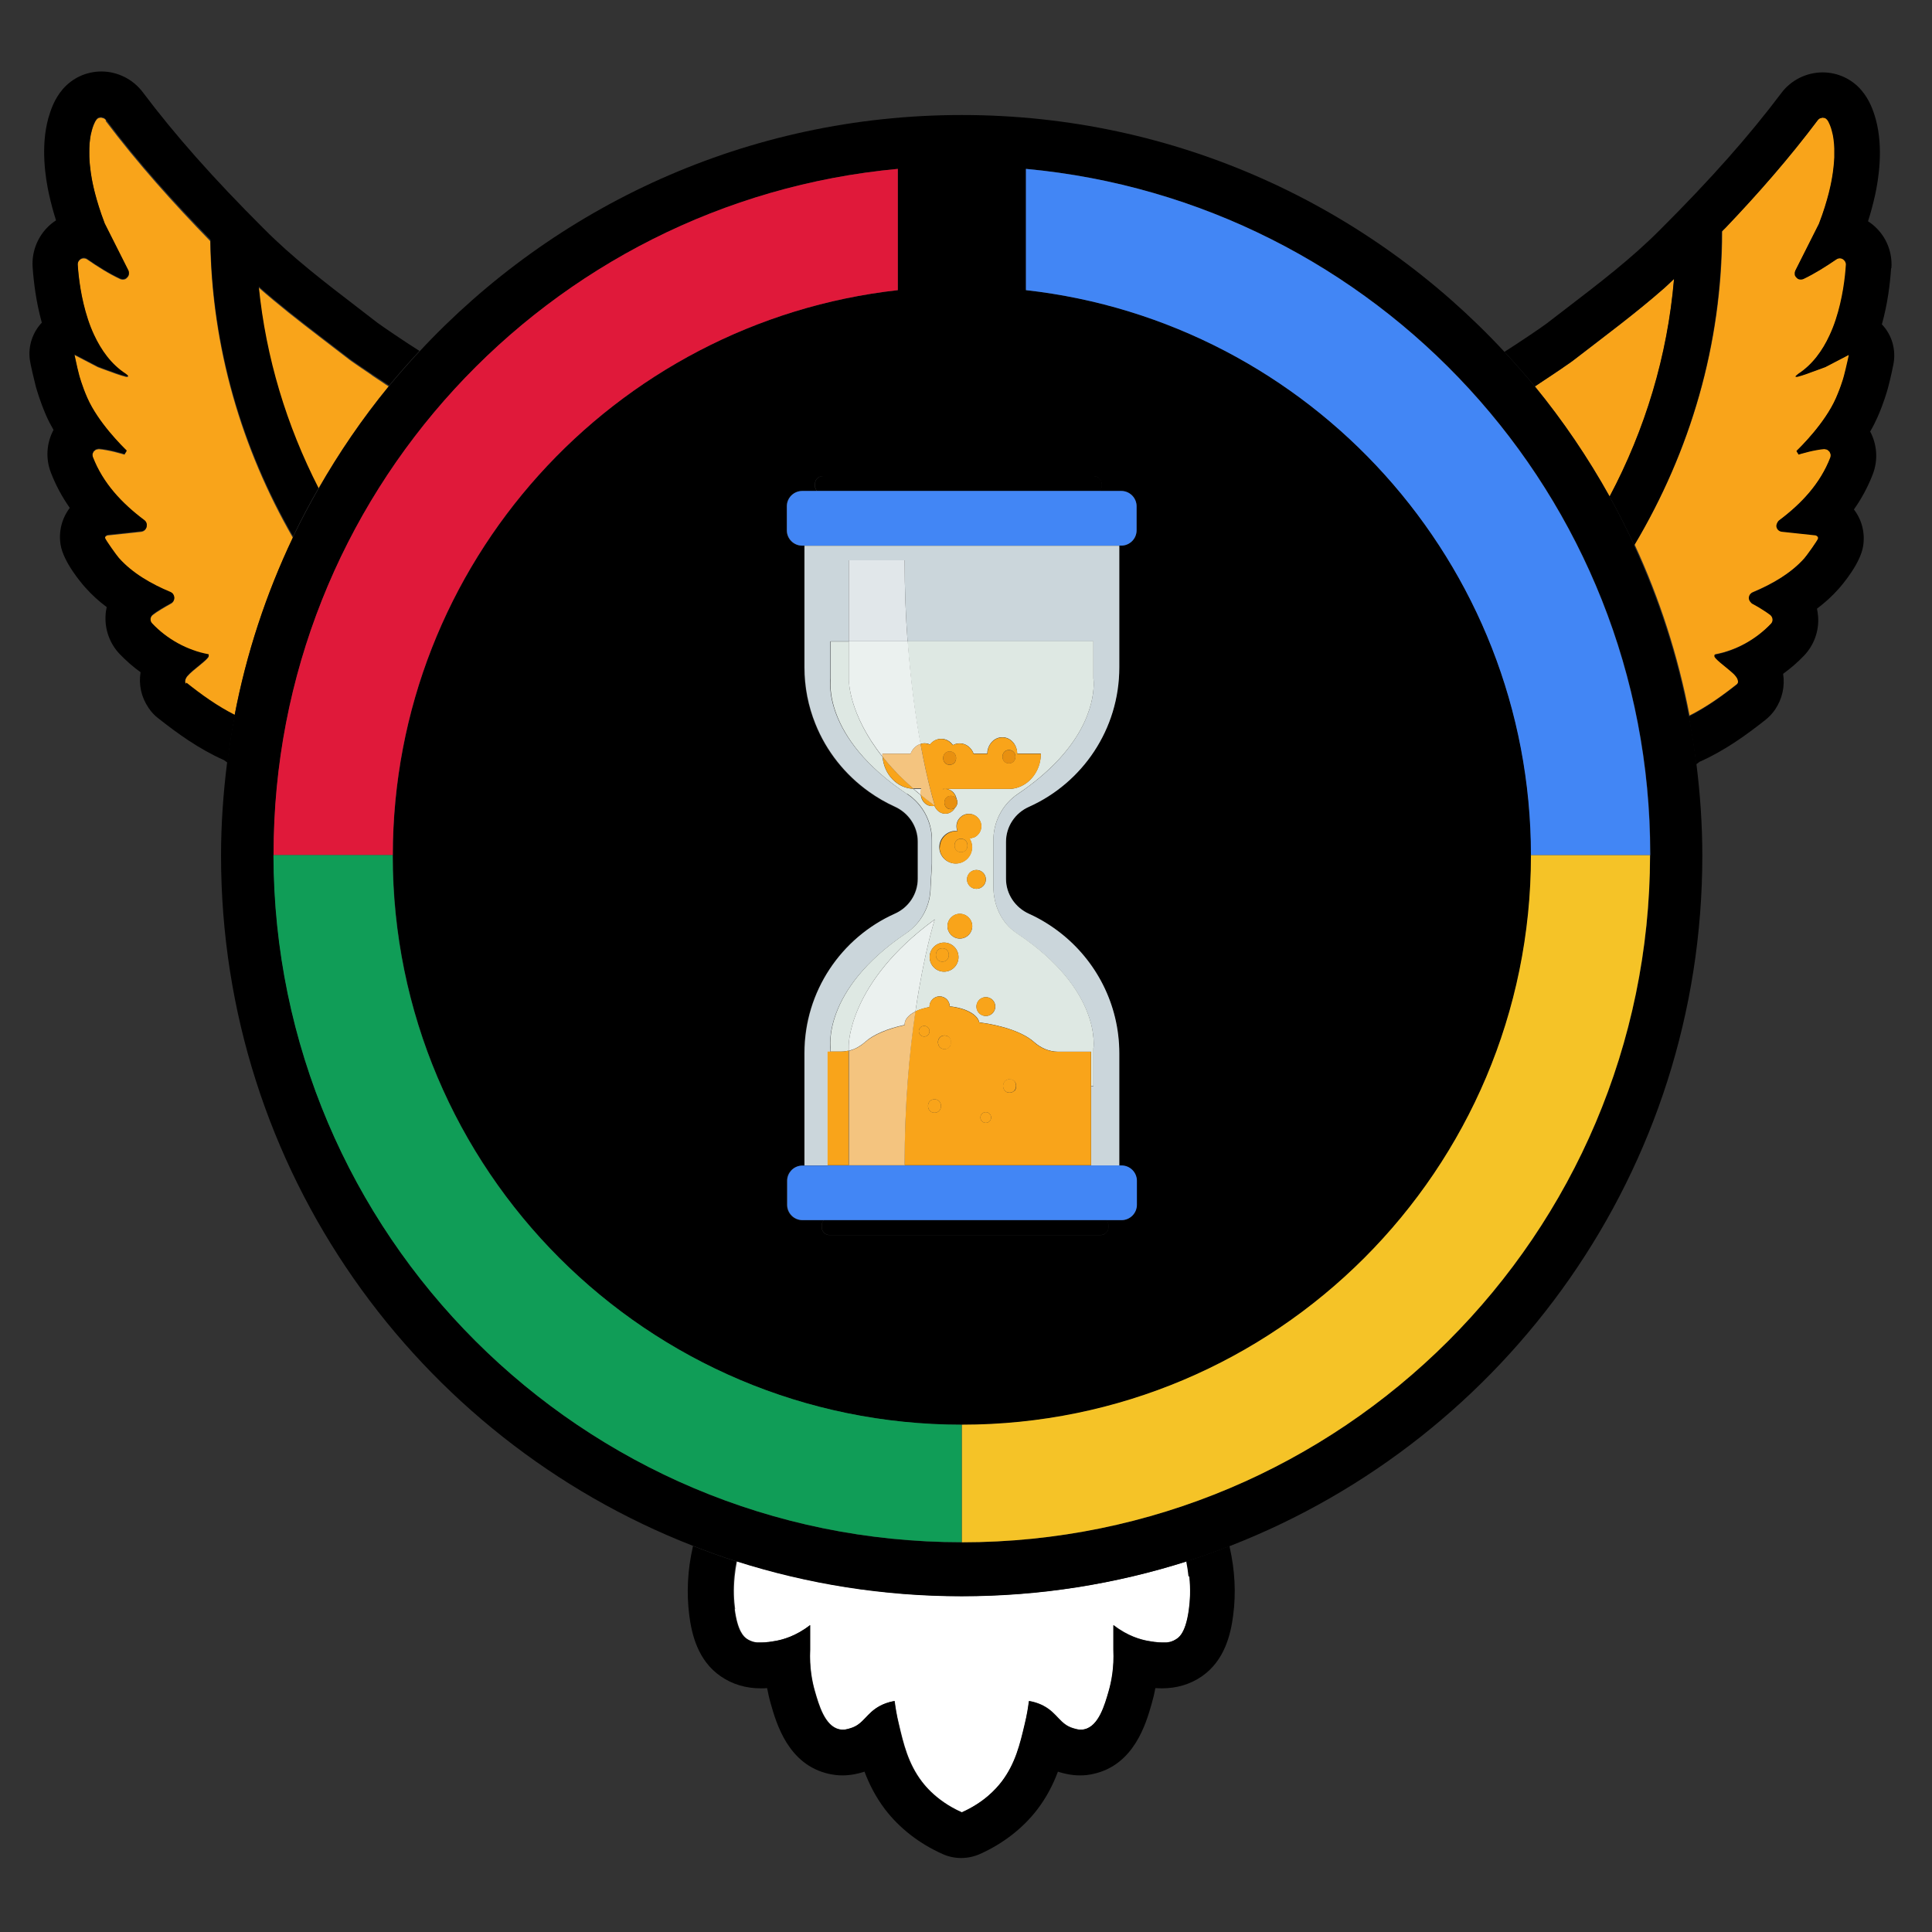
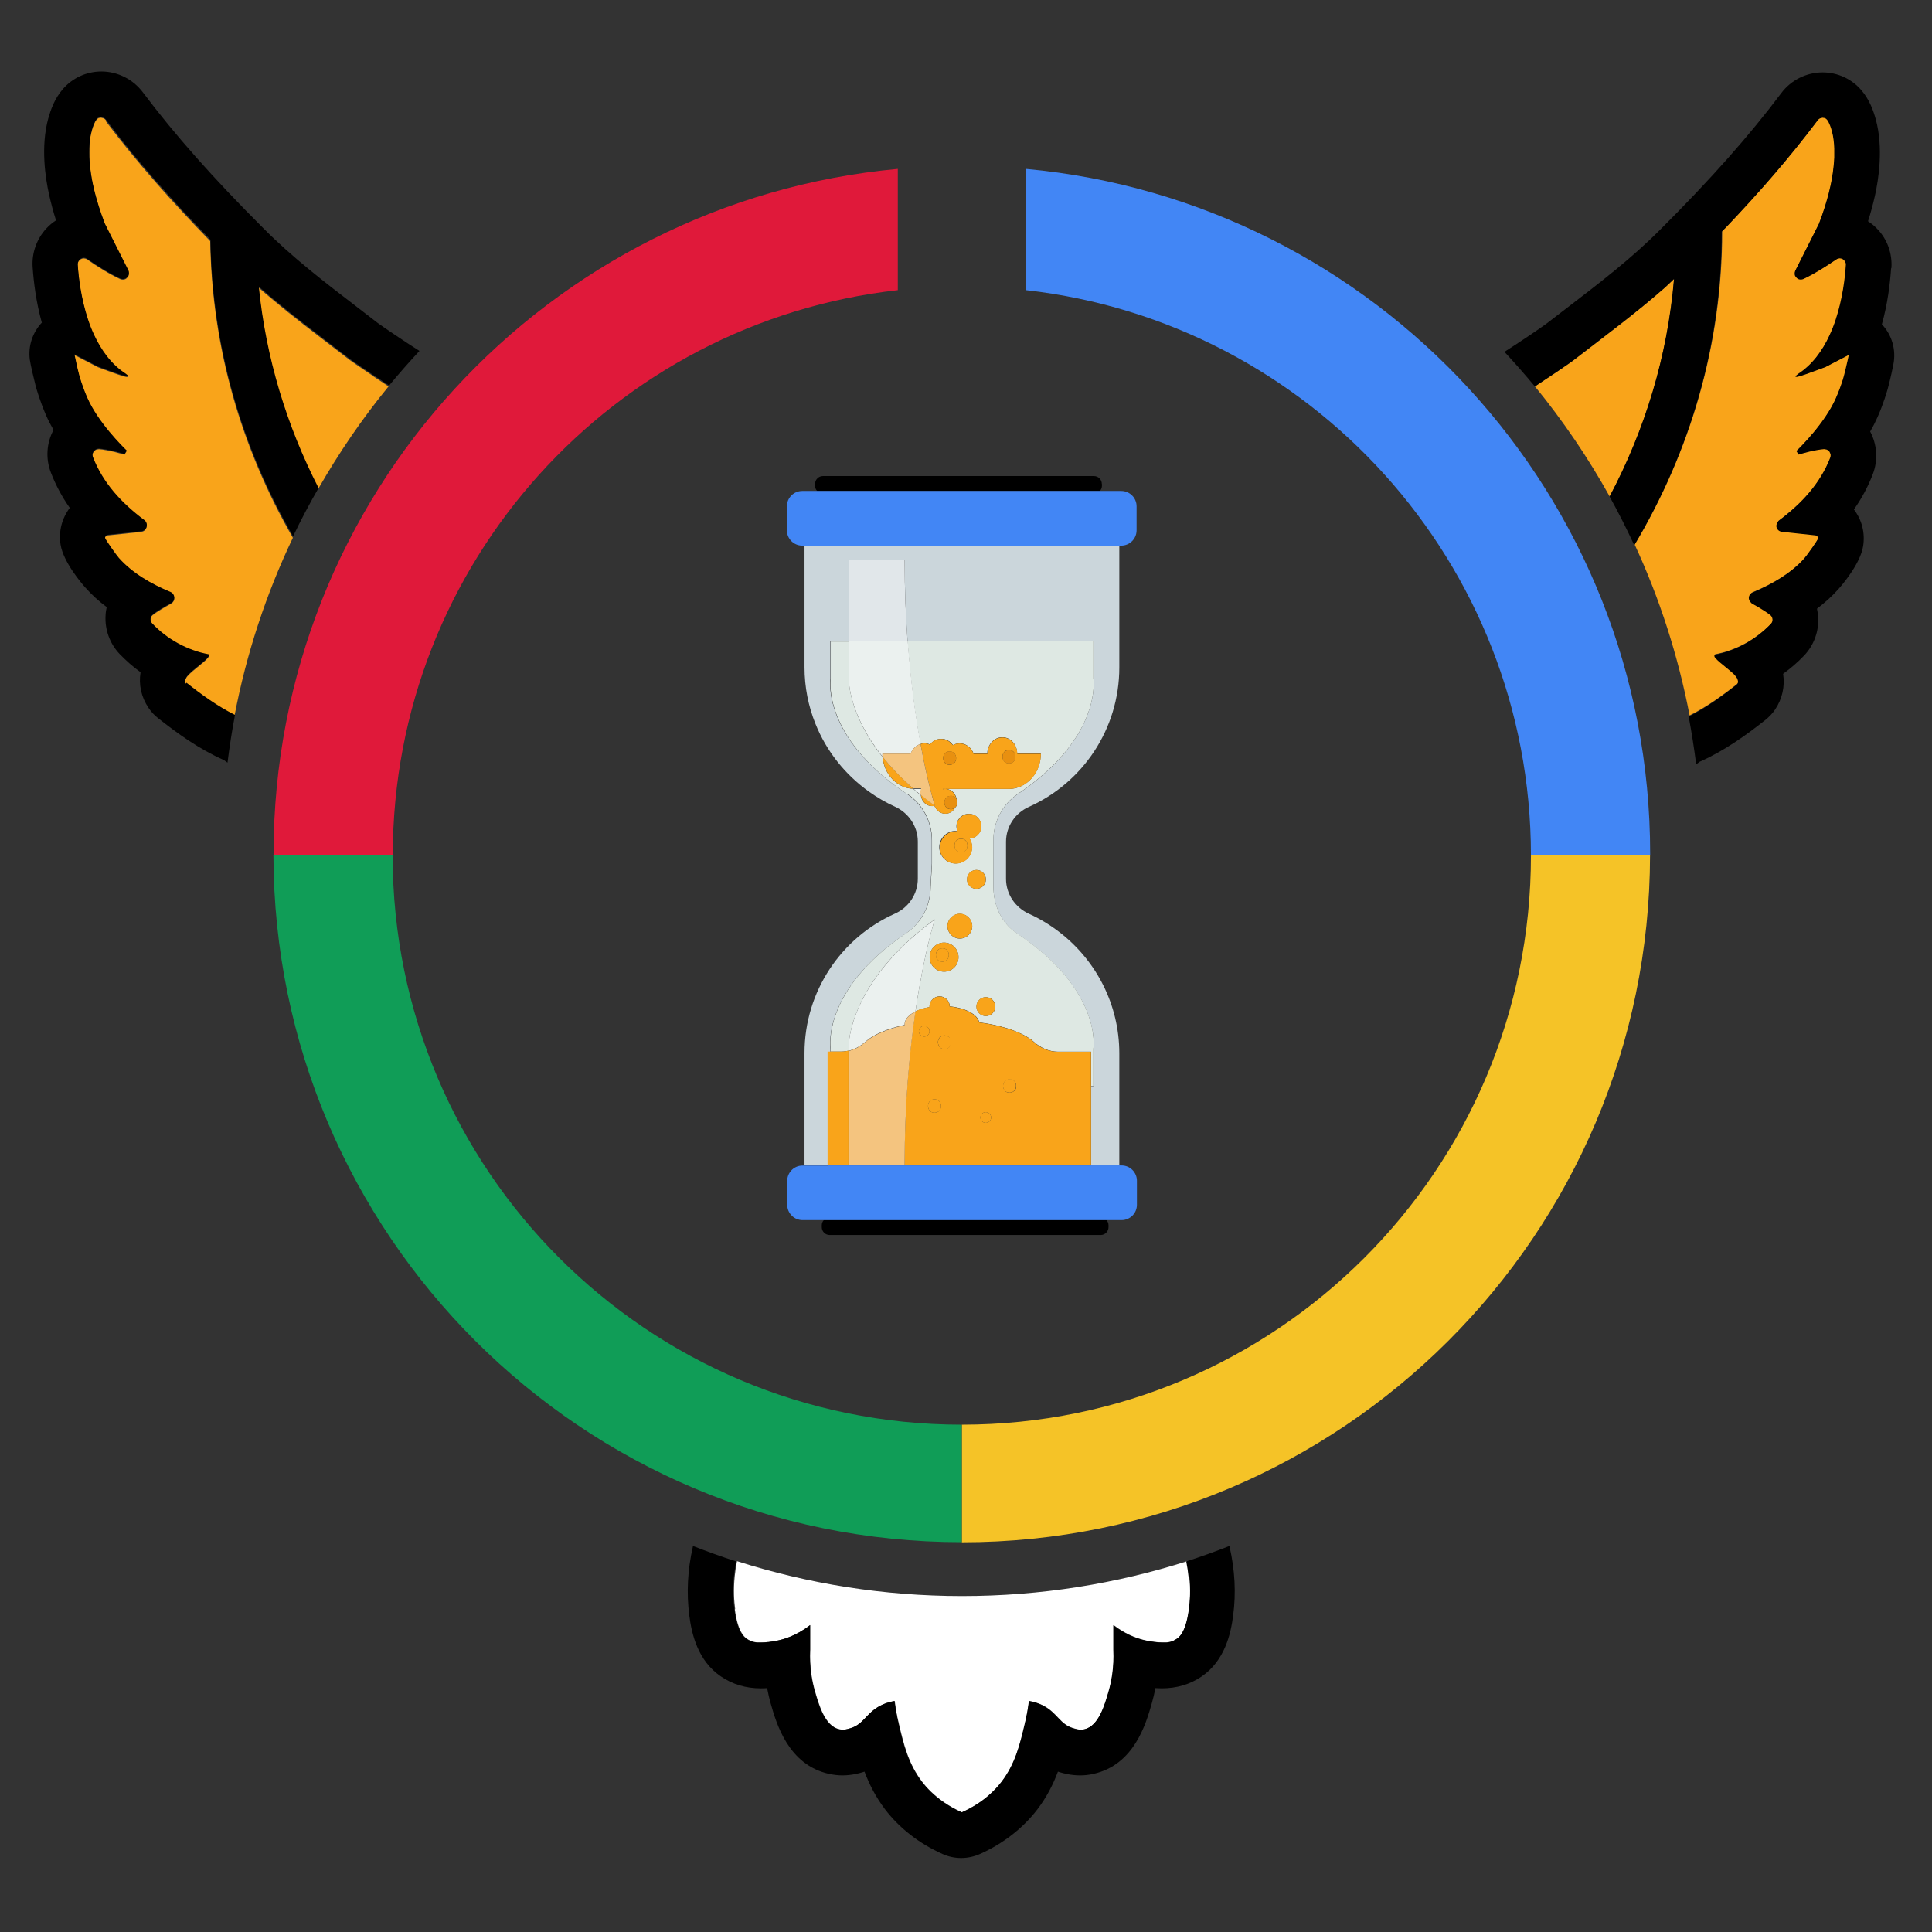
<svg xmlns="http://www.w3.org/2000/svg" id="Layer_1" version="1.1" width="100%" height="100%" viewBox="0 0 170 170" xml:space="preserve">
  <rect x="0" y="0" width="170" height="170" fill="#333333" stroke="none" />
  <defs>
    <style type="text/css">
            .st0 {
                fill: none;
            }

            .st1 {
                fill: #4286f5;
            }

            .st2 {
                fill: #f9a41a;
            }

            .st3 {
                fill: #109d57;
            }

            .st4 {
                fill: #f5c327;
            }

            .st5 {
                fill: #e1e7ea;
            }

            .st6 {
                fill: #e0193a;
            }

            .st7 {
                fill: #fff;
            }

            .st8 {
                fill: #ebf1ef;
            }

            .st9 {
                fill: #cbd6db;
            }

            .st10 {
                fill: #dee8e3;
            }

            .st11 {
                fill: #e89010;
            }

            .st12 {
                fill: #f4c47f;
            }
        </style>
  </defs>
  <path class="st0" d="M103.52,144.21s0,0,0,0c.06-.04.12-.09.19-.15-.07.07-.13.11-.19.15,0,0,0,0,0,0Z" />
  <path class="st0" d="M160.58,39.51s-.03,0-.05,0c.07,0,.12.01.18.03-.04-.01-.08-.03-.13-.03Z" />
  <path class="st0" d="M158.91,39.82c-.29.07-.51.14-.61.17l-.19-.31.19.31c.1-.03.32-.1.61-.17Z" />
  <path class="st0" d="M160.02,47.37c.03-.16-.07-.23-.21-.28.13.05.23.12.21.28Z" />
  <path class="st0" d="M154.64,53.32c-.15-.08-.29-.17-.43-.24-.05-.03-.07-.07-.11-.11.04.04.06.08.11.11.14.08.29.16.43.24Z" />
  <path class="st0" d="M151.22,58.09c-.07-.06-.13-.12-.18-.18-.05-.06-.09-.09-.11-.14.02.04.07.08.11.14.05.05.11.11.18.18Z" />
  <polygon class="st0" points="158.01 33.15 158.01 33.15 158.01 33.15 158.01 33.15" />
  <path class="st0" d="M161.35,12.3c-.03-.26-.08-.51-.15-.76-.02-.08-.04-.16-.07-.25.03.09.05.17.07.25.07.24.12.5.15.76Z" />
  <path class="st0" d="M157.98,23.82c.69-1.38,1.38-2.75,2.08-4.13,0-.02.02-.04.02-.06,0,.02-.02.04-.02.06-.69,1.38-1.38,2.75-2.08,4.13Z" />
  <path class="st0" d="M160.91,10.76c-.05-.08-.1-.16-.15-.23-.05-.06-.11-.1-.18-.13.07.03.13.07.18.13.06.07.11.14.15.23Z" />
  <path class="st0" d="M161.9,22.73s0,0,0,0c.09,0,.17.02.25.06-.08-.04-.16-.06-.24-.06Z" />
-   <path class="st0" d="M152.98,59.91c0-.08-.03-.17-.08-.26-.03-.06-.07-.12-.13-.19.06.07.1.13.13.19.04.09.07.17.08.26Z" />
  <path class="st0" d="M66.98,144.55s.02,0,.04,0c-.02,0-.04,0-.05,0,0,0,.01,0,.02,0Z" />
  <path class="st0" d="M160.39,10.36s-.01,0-.02,0c.05,0,.09,0,.14.02-.04,0-.08-.02-.12-.02Z" />
  <path class="st0" d="M162.71,31.22h0s-.03.13-.07.33c.04-.2.07-.33.07-.33Z" />
  <path class="st0" d="M18.34,57.78s-.07.08-.11.14c-.05.05-.11.11-.18.18.07-.06.13-.12.18-.18.05-.06.09-.09.11-.14Z" />
  <path class="st0" d="M9.45,47.09c-.13.05-.23.12-.21.28-.03-.16.07-.23.21-.28Z" />
  <path class="st0" d="M11.16,39.68l-.19.31c-.1-.03-.33-.1-.61-.17.29.07.51.14.61.17l.19-.31Z" />
  <path class="st0" d="M102.28,144.55s.01,0,.02,0c-.02,0-.04,0-.05,0,.01,0,.02,0,.04,0Z" />
  <path class="st0" d="M74.17,152.2s.03,0,.05,0c-.02,0-.04,0-.06,0,0,0,0,0,.01,0Z" />
  <path class="st0" d="M9.19,19.64s.02.04.02.06l2.08,4.13-2.08-4.13s-.02-.04-.02-.06Z" />
  <path class="st0" d="M8.88,10.36s-.08.01-.12.02c.05-.01.09-.02.14-.02,0,0-.01,0-.02,0Z" />
  <path class="st0" d="M7.37,22.73c-.09,0-.17.03-.24.06.08-.04.16-.06.25-.06,0,0,0,0,0,0Z" />
  <polygon class="st0" points="11.26 33.15 11.26 33.15 11.26 33.15 11.26 33.15" />
  <path class="st0" d="M8.69,10.4c-.07.03-.13.07-.18.13-.06.07-.11.14-.15.23.05-.08.1-.16.15-.23.05-.06.11-.1.18-.13Z" />
  <path class="st0" d="M8.14,11.29c-.03.09-.05.17-.07.25-.07.24-.12.5-.15.76.03-.26.08-.51.15-.76.02-.08.04-.16.07-.25Z" />
  <path class="st0" d="M8.69,39.51s-.09.02-.13.03c.06-.02.12-.04.18-.03-.02,0-.03,0-.05,0Z" />
  <path class="st0" d="M95.1,152.2s0,0,.01,0c-.02,0-.04,0-.06,0,.02,0,.03,0,.05,0Z" />
  <path class="st7" d="M64.66,141.6c.25,1.91.78,2.4,1.07,2.6.09.06.19.12.29.16.03.02.07.02.1.04.07.03.13.05.2.07.04.01.09.02.13.02.06.01.12.03.19.03.05,0,.1,0,.15,0,.06,0,.12,0,.18,0,.02,0,.04,0,.05,0,.19,0,.39-.02.58-.04.01,0,.02,0,.04,0,.2-.03.39-.06.58-.09.65-.11,1.83-.42,3.08-1.4v2.15c-.08,1.6.18,2.85.41,3.65.35,1.22.88,3.09,2.15,3.37.1.02.2.03.3.03.02,0,.04,0,.06,0,.09,0,.18-.01.27-.03.03,0,.06-.01.08-.02.09-.02.18-.04.26-.07,1.19-.34,1.38-1.33,2.65-1.99.27-.14.68-.32,1.25-.41.06.51.17,1.23.38,2.07.4,1.69.81,3.43,2.01,5.01.19.25.46.58.83.93.61.58,1.47,1.24,2.68,1.78h.03c1.93-.86,2.99-2.03,3.51-2.71,1.2-1.58,1.62-3.32,2.01-5.01.2-.85.31-1.57.38-2.07.43.07.77.19,1.02.3.09.04.16.08.23.11,1.27.67,1.46,1.65,2.65,1.99.08.02.17.05.26.07.03,0,.06.01.08.02.08.02.17.03.27.03.02,0,.04,0,.06,0,.09,0,.19,0,.3-.03,1.27-.28,1.8-2.15,2.15-3.37.23-.8.48-2.05.41-3.65v-2.15c1.26.98,2.43,1.29,3.08,1.4.19.03.39.07.58.09.01,0,.02,0,.04,0,.19.03.39.04.58.04.02,0,.04,0,.05,0,.06,0,.12,0,.18,0,.05,0,.1,0,.15,0,.06,0,.12-.02.19-.03.04,0,.09-.01.13-.02.07-.02.14-.04.2-.07.03-.01.07-.02.1-.04.1-.04.19-.1.28-.16,0,0,0,0,0,0,.06-.04.12-.09.19-.15.07-.07.14-.15.22-.26.25-.36.51-1,.67-2.2.09-.71.16-1.69.04-2.89-.04-.42-.11-.86-.2-1.33-6.25,1.99-12.9,3.07-19.81,3.07s-13.56-1.08-19.81-3.07c-.09.47-.16.91-.2,1.33-.12,1.2-.06,2.18.04,2.89Z" />
  <path d="M104.65,138.71c.12,1.2.06,2.18-.04,2.89-.16,1.2-.42,1.83-.67,2.2-.07.11-.15.19-.22.26-.07.07-.13.11-.19.15,0,0,0,0,0,0-.09.06-.19.11-.28.16-.03.01-.07.02-.1.04-.07.03-.13.05-.2.07-.04.01-.09.02-.13.02-.06.01-.12.03-.19.03-.05,0-.1,0-.15,0-.06,0-.12,0-.18,0,0,0-.01,0-.02,0-.01,0-.02,0-.04,0-.19,0-.39-.02-.58-.04-.01,0-.02,0-.04,0-.2-.03-.39-.06-.58-.09-.65-.11-1.83-.42-3.08-1.4v2.15c.08,1.6-.18,2.85-.41,3.65-.35,1.22-.88,3.09-2.15,3.37-.1.02-.2.03-.3.03,0,0,0,0-.01,0-.02,0-.03,0-.05,0-.09,0-.18-.01-.27-.03-.03,0-.06-.01-.08-.02-.09-.02-.18-.04-.26-.07-1.19-.34-1.38-1.33-2.65-1.99-.07-.03-.14-.07-.23-.11-.26-.11-.59-.23-1.02-.3-.06.51-.17,1.23-.38,2.07-.4,1.69-.81,3.43-2.01,5.01-.52.68-1.58,1.85-3.51,2.71h-.03c-1.21-.54-2.07-1.2-2.68-1.78-.36-.35-.63-.67-.83-.93-1.2-1.58-1.62-3.32-2.01-5.01-.2-.85-.31-1.57-.38-2.07-.57.1-.98.27-1.25.41-1.27.67-1.46,1.65-2.65,1.99-.08.02-.17.05-.26.07-.03,0-.06.01-.08.02-.08.02-.17.03-.27.03-.02,0-.03,0-.05,0,0,0,0,0-.01,0-.09,0-.19,0-.3-.03-1.27-.28-1.8-2.15-2.15-3.37-.23-.8-.48-2.05-.41-3.65v-2.15c-1.26.98-2.43,1.29-3.08,1.4-.19.03-.39.07-.58.09-.01,0-.02,0-.04,0-.19.03-.39.04-.58.04-.01,0-.02,0-.04,0,0,0-.01,0-.02,0-.06,0-.12,0-.18,0-.05,0-.1,0-.15,0-.06,0-.12-.02-.19-.03-.04,0-.09-.01-.13-.02-.07-.02-.13-.04-.2-.07-.03-.01-.07-.02-.1-.04-.1-.04-.2-.1-.29-.16-.3-.2-.82-.69-1.07-2.6-.09-.71-.16-1.69-.04-2.89.04-.42.11-.86.2-1.33-1.29-.41-2.56-.87-3.81-1.36,0,.03-.01.07-.01.1-.46,2.02-.56,4.03-.31,6,.21,1.64.74,3.99,2.78,5.38,1.01.69,2.19,1.05,3.51,1.05.19,0,.38,0,.56-.02.09.46.19.92.32,1.37.5,1.75,1.54,5.39,5.14,6.18.38.08.77.13,1.16.13.81,0,1.45-.18,1.76-.27.07-.02.13-.04.19-.06.41,1.09.97,2.21,1.81,3.32,1.27,1.66,3.02,3.02,5.06,3.93.51.23,1.07.35,1.63.35s1.14-.12,1.65-.35c2.04-.91,3.79-2.27,5.06-3.93.84-1.1,1.4-2.23,1.81-3.32.06.02.13.04.19.06.31.09.95.27,1.76.27.39,0,.78-.04,1.16-.13,3.6-.79,4.64-4.43,5.14-6.18.13-.45.24-.91.32-1.37.18.01.37.02.56.02,1.32,0,2.5-.35,3.51-1.04,2.04-1.4,2.57-3.74,2.78-5.39.26-1.96.15-3.98-.31-6,0-.04-.01-.07-.01-.1-1.25.49-2.52.95-3.81,1.36.09.47.16.91.2,1.33Z" />
  <path class="st2" d="M147.31,24.54c-.28.26-.56.54-.84.79-2.54,2.24-5.26,4.24-7.95,6.32-.06.05-.2.15-.38.28-.15.1-.34.23-.54.37-.1.07-.21.15-.33.23-.23.16-.47.32-.73.49-.32.22-.67.44-1.01.67-.16.1-.32.21-.47.31,2.47,3.02,4.67,6.26,6.58,9.69,3.13-5.89,5.1-12.35,5.67-19.15Z" />
  <path class="st2" d="M152.91,60.16c.06-.09.08-.17.07-.26s-.03-.17-.08-.26c-.03-.06-.07-.12-.13-.19-.06-.07-.13-.14-.2-.22-.19-.19-.44-.39-.68-.58-.15-.12-.3-.25-.44-.36-.09-.07-.17-.14-.24-.21-.07-.06-.13-.12-.18-.18-.05-.06-.09-.09-.11-.14s-.03-.1-.01-.19c1.89-.35,3.64-1.33,4.96-2.72.22-.23.19-.6-.06-.79-.2-.16-.46-.33-.74-.5-.14-.09-.29-.17-.43-.26-.15-.08-.29-.17-.43-.24-.05-.03-.07-.07-.11-.11-.11-.11-.18-.25-.17-.39.01-.19.12-.38.33-.47,1.68-.7,3.35-1.65,4.55-3,.19-.21,1.18-1.6,1.21-1.75.03-.16-.07-.23-.21-.28l-2.98-.32c-.25-.03-.41-.2-.46-.4-.03-.13,0-.26.06-.38.04-.07.07-.14.14-.19,1.96-1.47,3.63-3.23,4.53-5.56,0,0,0,0,0,0,.03-.09.04-.18.03-.27,0-.03-.02-.05-.03-.08-.02-.05-.04-.11-.07-.16-.02-.03-.05-.04-.08-.07-.04-.04-.08-.07-.12-.1-.03-.02-.07-.02-.11-.03-.06-.02-.12-.04-.18-.03-.2.02-.42.05-.65.09-.23.04-.46.09-.67.14-.11.03-.21.05-.3.08-.29.07-.51.14-.61.17l-.19-.31c.36-.35,2.51-2.46,3.47-4.65.06-.13.11-.26.16-.38.2-.5.35-.95.45-1.24.07-.22.1-.35.1-.35.1-.37.21-.83.29-1.2.03-.12.05-.22.07-.31.04-.2.07-.33.07-.33,0,0-.11.06-.31.16-.34.18-.93.48-1.69.88-.02,0-.04.02-.06.03-.15.06-.3.12-.45.17-.04.02-.08.03-.12.04-.11.04-.21.08-.32.12-.06.02-.11.04-.17.06-.09.03-.17.06-.25.09-.06.02-.11.04-.16.06-.08.03-.15.05-.22.08-.05.02-.1.04-.15.05-.06.02-.13.04-.18.06-.05.01-.09.03-.13.04-.05.02-.1.03-.15.04-.03,0-.07.02-.1.03-.04,0-.07.01-.1.02-.02,0-.05,0-.06,0,0,0-.01,0-.02,0-.03,0-.05,0-.05-.02,0,0,0,0,0,0h0s.1-.13.17-.18c.02-.02.04-.03.05-.04,1.26-.82,2.14-2.06,2.77-3.41.21-.45.39-.91.54-1.37.61-1.85.83-3.71.9-4.84,0-.1-.02-.19-.06-.27-.01-.02-.03-.04-.04-.06-.04-.05-.08-.1-.14-.14-.02-.01-.04-.03-.06-.04-.08-.04-.16-.06-.25-.06-.1,0-.21.03-.3.1-.93.64-1.88,1.24-2.89,1.72-.07.03-.14.05-.21.05,0,0-.02,0-.02,0-.01,0-.02,0-.03,0-.08,0-.16-.02-.23-.06,0,0,0,0,0,0-.07-.04-.12-.09-.17-.16,0-.01-.02-.02-.03-.03-.04-.07-.07-.14-.08-.22,0-.02,0-.03,0-.05,0-.08,0-.17.05-.26.69-1.38,1.38-2.75,2.08-4.13,0-.02.02-.04.02-.06.38-1,.65-1.89.84-2.62.06-.24.12-.47.16-.68.02-.1.12-.56.21-1.18.05-.38.1-.83.12-1.3,0-.25.01-.51,0-.77s-.03-.52-.06-.78-.08-.51-.15-.76c-.02-.08-.04-.16-.07-.25-.06-.18-.13-.37-.22-.54-.05-.08-.1-.16-.15-.23-.05-.06-.11-.1-.18-.13-.02,0-.05,0-.07-.01-.05-.01-.09-.02-.14-.02-.05,0-.1.02-.15.04-.03,0-.05.01-.08.02-.07.04-.14.09-.19.16-2.5,3.33-5.24,6.46-8.1,9.46-.11.12-.23.23-.34.34,0,9.96-2.79,19.34-7.7,27.59,2.19,4.73,3.82,9.77,4.83,15.03,1.53-.77,2.93-1.77,4.27-2.84Z" />
  <path d="M166.43,23.56c.08-1.25-.36-2.49-1.22-3.39-.25-.27-.53-.5-.84-.7.24-.75.44-1.5.61-2.25.32-1.44.76-4.22.07-6.73-.21-.75-.54-1.71-1.27-2.56-.85-.99-2.09-1.56-3.4-1.56-1.43,0-2.79.68-3.64,1.82-2.82,3.75-6.19,7.56-10.63,11.99-2.54,2.56-5.37,4.72-8.37,7.02-.56.43-1.12.86-1.68,1.29-.45.34-2.33,1.61-3.68,2.47.92.99,1.81,2,2.67,3.04.16-.1.32-.2.47-.31.34-.22.68-.45,1.01-.67.26-.17.5-.34.73-.49.12-.08.23-.15.33-.23.2-.14.39-.27.54-.37.19-.13.32-.23.38-.28,2.69-2.08,5.4-4.08,7.95-6.32.29-.25.56-.53.84-.79-.58,6.8-2.55,13.26-5.67,19.15.78,1.4,1.5,2.83,2.17,4.28,4.91-8.24,7.7-17.63,7.7-27.59.11-.12.23-.23.34-.34,2.86-3,5.6-6.13,8.1-9.46.05-.07.12-.12.19-.16.02-.01.05-.01.08-.02.05-.02.1-.03.15-.04,0,0,.01,0,.02,0,.04,0,.08.01.12.02.02,0,.05,0,.07.01.07.03.13.07.18.13.06.07.11.14.15.23.09.17.16.36.22.54.03.09.05.17.07.25.07.24.12.5.15.76s.06.52.06.78,0,.52,0,.77c-.02.48-.07.92-.12,1.3-.09.63-.19,1.09-.21,1.18-.05.21-.1.43-.16.68-.19.73-.45,1.62-.84,2.62,0,.02-.02.04-.02.06-.69,1.38-1.38,2.75-2.08,4.13-.04.09-.06.17-.05.26,0,.02,0,.03,0,.05,0,.08.03.15.08.22,0,.01.02.02.03.03.05.06.1.12.17.16,0,0,0,0,0,0,.07.04.15.06.23.06.01,0,.02,0,.03,0,0,0,.02,0,.02,0,.07,0,.14-.02.21-.05,1.01-.48,1.96-1.09,2.89-1.72.1-.07.2-.09.3-.1,0,0,0,0,0,0,.09,0,.17.03.24.06.02.01.04.03.06.04.05.04.1.08.14.14.01.02.03.04.04.06.04.08.07.17.06.27-.07,1.13-.29,2.99-.9,4.84-.15.46-.33.92-.54,1.37-.62,1.35-1.51,2.59-2.77,3.41,0,0-.03.02-.05.04-.07.05-.19.14-.17.18,0,0,0,0,0,0,0,.01.02.02.05.02,0,0,.01,0,.02,0,.02,0,.04,0,.06,0,.03,0,.06,0,.1-.02.03,0,.06-.02.1-.03.05-.01.1-.03.15-.04.04-.01.09-.03.13-.04.06-.02.12-.04.18-.06.05-.02.1-.03.15-.05.07-.02.15-.05.22-.08.05-.02.11-.04.16-.06.08-.03.17-.06.25-.09.06-.02.11-.04.17-.06.1-.04.21-.08.32-.12.04-.01.08-.03.12-.04.15-.06.3-.12.45-.17.02,0,.04-.02.06-.03.76-.4,1.35-.71,1.69-.88.2-.11.31-.16.31-.16h0s-.03.13-.07.33c-.02.09-.04.19-.07.31-.08.36-.19.82-.29,1.2,0,0-.04.13-.1.35-.09.29-.24.74-.45,1.24-.05.12-.1.25-.16.38-.97,2.2-3.11,4.3-3.47,4.65l.19.31c.1-.03.32-.1.61-.17.1-.02.2-.05.3-.08.21-.05.44-.1.67-.14.23-.04.45-.08.65-.09.02,0,.03,0,.05,0,.05,0,.09.02.13.03.04,0,.07.01.11.03.05.02.09.06.12.1.02.02.06.04.08.07.03.05.05.1.07.16,0,.03.03.05.03.08.01.09,0,.18-.03.27,0,0,0,0,0,0-.9,2.33-2.57,4.09-4.53,5.56-.07.05-.1.13-.14.19-.06.12-.1.26-.06.38.05.2.22.37.46.4l2.98.32c.13.05.23.12.21.28-.02.15-1.02,1.54-1.21,1.75-1.2,1.35-2.87,2.29-4.55,3-.21.09-.32.27-.33.47,0,.14.06.28.17.39.04.04.06.08.11.11.14.08.29.16.43.24.15.08.29.17.43.26.28.17.54.35.74.5.25.2.28.57.06.79-1.32,1.38-3.07,2.37-4.96,2.72-.02.09-.01.14.01.19.02.04.07.08.11.14.05.05.11.11.18.18.07.06.15.13.24.21.14.11.29.24.44.36.24.2.49.4.68.58.08.08.15.15.2.22s.1.13.13.19c.04.09.07.17.08.26s-.02.17-.07.26c-1.35,1.07-2.75,2.07-4.27,2.84.26,1.39.48,2.79.66,4.2.1-.07.21-.14.3-.22,2.23-.99,4.1-2.35,5.8-3.69.32-.26.61-.56.84-.9.64-.95.88-2.05.71-3.15.66-.48,1.28-1.01,1.84-1.6.87-.91,1.33-2.16,1.24-3.42-.02-.24-.05-.48-.1-.71.71-.54,1.34-1.11,1.89-1.73.32-.36,1.92-2.22,2.17-3.77.19-1.18-.12-2.34-.81-3.23.69-.98,1.24-2.01,1.66-3.1.48-1.24.38-2.61-.23-3.76.24-.41.46-.84.65-1.27.55-1.24.85-2.33.91-2.54.23-.84.46-1.96.48-2.08.26-1.29-.12-2.61-1.01-3.54.51-1.82.72-3.58.81-4.91Z" />
  <path class="st2" d="M9.32,10.58c-.05-.07-.12-.12-.19-.16-.02-.01-.05-.01-.08-.02-.05-.02-.1-.03-.15-.04-.05,0-.09,0-.14.02-.02,0-.05,0-.07.01-.07.03-.13.07-.18.13-.06.07-.11.14-.15.23-.09.17-.16.36-.22.54-.03.09-.05.17-.07.25-.07.24-.12.5-.15.76s-.06.52-.06.78c0,.26,0,.52,0,.77,0,.25.03.5.05.73.09.92.25,1.64.28,1.76.05.21.1.43.16.68.19.73.45,1.62.84,2.62,0,.02.02.04.02.06l2.08,4.13c.04.09.06.17.05.26,0,.02,0,.03,0,.05,0,.08-.03.15-.08.22,0,.01-.02.02-.03.03-.05.06-.1.12-.17.16,0,0,0,0,0,0-.07.04-.15.06-.23.06-.01,0-.02,0-.03,0,0,0-.02,0-.02,0-.07,0-.14-.02-.21-.05-.51-.24-1-.51-1.48-.8-.48-.29-.95-.6-1.41-.92-.1-.07-.2-.09-.3-.1-.09,0-.17.02-.25.06-.02.01-.04.03-.06.04-.05.04-.1.08-.14.14-.01.02-.03.04-.04.06-.04.08-.07.17-.06.27.07,1.13.29,2.99.9,4.84.15.46.33.92.54,1.37.62,1.35,1.51,2.59,2.77,3.41,0,0,.03.02.05.04.07.05.19.14.17.18h0s0,0,0,0c0,.01-.02.02-.05.02,0,0-.01,0-.02,0-.02,0-.04,0-.06,0-.03,0-.06,0-.1-.02-.03,0-.06-.02-.1-.03-.05-.01-.1-.03-.15-.04-.04-.01-.08-.03-.13-.04-.06-.02-.12-.04-.19-.06-.05-.02-.1-.03-.15-.05-.07-.03-.15-.05-.23-.08-.05-.02-.1-.04-.16-.06-.08-.03-.17-.06-.25-.09-.06-.02-.11-.04-.17-.06-.1-.04-.2-.07-.3-.11-.05-.02-.09-.03-.14-.05-.15-.06-.3-.11-.45-.17-.02,0-.04-.02-.06-.03-1.22-.64-2-1.04-2-1.04,0,0,0,.02,0,.05.03.16.14.67.26,1.18.05.21.1.41.15.6,0,0,.26.94.71,1.98.97,2.2,3.11,4.3,3.47,4.65l-.19.31c-.1-.03-.33-.1-.61-.17-.1-.02-.2-.05-.3-.08-.21-.05-.44-.1-.67-.14-.23-.04-.45-.08-.65-.09-.07,0-.12.01-.18.03-.04,0-.07.01-.11.03-.05.02-.09.06-.12.1-.03.02-.06.04-.08.07-.03.05-.05.1-.07.15,0,.03-.03.05-.03.08-.01.09,0,.18.03.27,0,0,0,0,0,0,.9,2.33,2.57,4.09,4.53,5.56.2.15.25.38.2.58-.05.2-.22.37-.46.4l-2.98.32c-.13.05-.23.12-.21.28.02.15,1.02,1.54,1.21,1.75,1.2,1.35,2.87,2.29,4.55,3,.42.17.45.75.05.97-.56.31-1.21.69-1.61,1-.25.2-.28.57-.06.79.66.69,1.43,1.28,2.27,1.75.42.23.86.43,1.31.59.45.16.91.29,1.39.38.02.09.01.14-.01.19-.02.04-.07.08-.11.14-.05.05-.11.11-.18.18-.07.06-.15.13-.24.21-.18.15-.38.31-.57.47-.39.32-.77.65-.88.88-.04.09-.07.17-.08.26s.02.17.07.26c1.35,1.07,2.75,2.07,4.27,2.84,1.05-5.53,2.8-10.81,5.15-15.74-4.52-7.85-7.13-16.71-7.27-26.1-3.25-3.34-6.38-6.83-9.2-10.57Z" />
  <path class="st2" d="M32.73,33.02c-.32-.22-.63-.43-.9-.61-.18-.12-.33-.23-.48-.33-.15-.11-.28-.2-.39-.27-.04-.03-.08-.05-.11-.08-.04-.03-.08-.06-.11-.08-1.79-1.39-3.6-2.74-5.36-4.15-.89-.72-1.78-1.45-2.64-2.21.63,6.27,2.45,12.23,5.26,17.73,1.82-3.18,3.88-6.2,6.19-9.02-.16-.1-.32-.2-.47-.31-.34-.22-.68-.45-1.01-.67Z" />
  <path d="M16.36,60.16c-.06-.09-.08-.17-.07-.26s.03-.17.08-.26c.11-.23.48-.56.88-.88.2-.16.4-.32.57-.47.09-.07.17-.14.24-.21.07-.06.13-.12.18-.18.05-.06.09-.09.11-.14.02-.04.03-.1.01-.19-.47-.09-.94-.21-1.39-.38-.45-.16-.89-.36-1.31-.59-.84-.46-1.61-1.05-2.27-1.75-.22-.23-.19-.6.06-.79.39-.32,1.05-.69,1.61-1,.39-.22.36-.79-.05-.97-1.68-.7-3.35-1.65-4.55-3-.19-.21-1.18-1.6-1.21-1.75-.03-.16.07-.23.21-.28l2.98-.32c.25-.03.41-.2.46-.4.05-.2,0-.43-.2-.58-1.96-1.47-3.63-3.23-4.53-5.56,0,0,0,0,0,0-.03-.09-.04-.18-.03-.27,0-.03.02-.05.03-.08.02-.05.04-.11.07-.15.02-.03.05-.04.08-.07.04-.04.08-.07.12-.1.03-.02.07-.02.11-.03.04-.01.08-.03.13-.03.02,0,.03,0,.05,0,.2.02.42.05.65.09.23.04.46.09.67.14.11.03.21.05.3.08.29.07.51.14.61.17l.19-.31c-.36-.35-2.51-2.46-3.47-4.65-.46-1.04-.71-1.98-.71-1.98-.05-.19-.1-.39-.15-.6-.12-.52-.23-1.03-.26-1.18,0-.03,0-.05,0-.05,0,0,.78.41,2,1.04.02,0,.04.02.06.03.15.06.3.12.45.17.05.02.09.03.14.05.1.04.2.08.3.11.06.02.12.04.17.06.09.03.17.06.25.09.05.02.1.04.16.06.08.03.16.06.23.08.05.02.1.03.15.05.07.02.13.04.19.06.05.01.09.03.13.04.05.02.1.03.15.04.03,0,.07.02.1.03.04,0,.07.01.1.02.02,0,.05,0,.06,0,0,0,.01,0,.02,0,.03,0,.05,0,.05-.02,0,0,0,0,0,0,.02-.04-.1-.13-.17-.18-.02-.02-.04-.03-.05-.04-1.26-.82-2.14-2.06-2.77-3.41-.21-.45-.39-.91-.54-1.37-.61-1.85-.83-3.71-.9-4.84,0-.1.02-.19.06-.27.01-.02.03-.04.04-.06.04-.05.08-.1.14-.14.02-.01.04-.03.06-.04.08-.04.16-.06.24-.06,0,0,0,0,0,0,.1,0,.21.03.3.1.46.32.93.63,1.41.92.48.29.97.56,1.48.8.07.03.14.05.21.05,0,0,.02,0,.02,0,.01,0,.02,0,.03,0,.08,0,.16-.02.23-.06,0,0,0,0,0,0,.07-.04.12-.09.17-.16,0-.01.02-.02.03-.03.04-.07.07-.14.08-.22,0-.02,0-.03,0-.05,0-.08,0-.17-.05-.26l-2.08-4.13s-.02-.04-.02-.06c-.38-1-.65-1.89-.84-2.62-.06-.24-.12-.47-.16-.68-.03-.13-.19-.84-.28-1.76-.02-.23-.04-.48-.05-.73,0-.25-.01-.51,0-.77,0-.26.03-.52.06-.78s.08-.51.15-.76c.02-.08.04-.16.07-.25.06-.18.13-.37.22-.54.05-.08.1-.16.15-.23.05-.06.11-.1.18-.13.02,0,.05,0,.07-.01.04,0,.08-.02.12-.02,0,0,.01,0,.02,0,.05,0,.1.02.15.04.03,0,.05.01.08.02.07.04.14.09.19.16,2.81,3.75,5.94,7.23,9.2,10.57.14,9.39,2.74,18.25,7.27,26.1.69-1.45,1.44-2.86,2.24-4.25-2.81-5.49-4.63-11.46-5.26-17.73.86.76,1.74,1.49,2.64,2.21,1.76,1.41,3.56,2.76,5.36,4.15.02.02.07.05.11.08.03.02.07.05.11.08.1.07.23.16.39.27.14.1.3.21.48.33.27.19.58.39.9.61.32.22.67.44,1.01.67.16.1.32.21.47.31.86-1.04,1.75-2.05,2.67-3.04-1.36-.86-3.24-2.14-3.7-2.48-.54-.42-1.1-.85-1.66-1.28-3-2.3-5.83-4.47-8.35-7.01-4.45-4.44-7.82-8.25-10.64-12-.86-1.14-2.22-1.82-3.64-1.82-1.31,0-2.55.57-3.4,1.56-.73.85-1.06,1.82-1.27,2.56-.69,2.51-.25,5.29.07,6.72.17.76.37,1.51.61,2.26-.31.2-.59.43-.84.7-.85.91-1.3,2.15-1.22,3.39.09,1.33.3,3.08.81,4.91-.81.86-1.21,2.04-1.06,3.24.05.39.38,1.81.53,2.38.06.21.37,1.31.91,2.55.19.43.41.86.65,1.27-.62,1.15-.71,2.53-.23,3.76.42,1.09.97,2.12,1.66,3.1-.68.9-1,2.05-.81,3.23.25,1.55,1.85,3.41,2.17,3.77.55.62,1.18,1.2,1.89,1.73-.05.23-.09.47-.1.71-.08,1.26.37,2.51,1.24,3.42.57.59,1.18,1.13,1.84,1.6-.18,1.1.06,2.2.71,3.15.23.34.51.65.84.9,1.7,1.34,3.57,2.7,5.8,3.69.09.07.2.15.3.22.18-1.42.39-2.82.66-4.2-1.53-.77-2.93-1.77-4.27-2.84Z" />
-   <path d="M143.8,47.97c-.67-1.46-1.4-2.89-2.17-4.28-1.91-3.43-4.11-6.68-6.58-9.69-.86-1.04-1.75-2.05-2.67-3.04-11.9-12.81-28.89-20.84-47.75-20.84s-35.85,8.03-47.75,20.84c-.92.99-1.81,2-2.67,3.04-2.31,2.82-4.38,5.84-6.19,9.02-.79,1.39-1.55,2.8-2.24,4.25-2.35,4.94-4.1,10.22-5.15,15.74-.26,1.39-.48,2.79-.66,4.2-.33,2.65-.52,5.34-.52,8.08,0,27.66,17.24,51.28,41.55,60.74,1.25.49,2.52.95,3.81,1.36,6.25,1.99,12.9,3.07,19.81,3.07s13.56-1.08,19.81-3.07c1.29-.41,2.56-.87,3.81-1.36,24.31-9.46,41.55-33.08,41.55-60.74,0-2.74-.19-5.43-.52-8.08-.18-1.42-.39-2.82-.66-4.2-1-5.26-2.64-10.3-4.83-15.03ZM98.66,43.2c.74,0,1.35.6,1.35,1.35v2.11c0,.74-.6,1.35-1.35,1.35h-.18v10.7c0,5.47-3.26,10.17-7.94,12.27-1.22.54-2.03,1.74-2.03,3.08h0v3.26c0,1.34.8,2.53,2.03,3.08.97.44,1.87.99,2.71,1.64,3.18,2.46,5.23,6.3,5.23,10.64v9.88h-2.48s0,0,0,0h2.66c.74,0,1.35.6,1.35,1.35v2.11c0,.74-.6,1.35-1.35,1.35h-1.31c.11.12.18.28.18.45v.17c0,.37-.31.69-.69.69h-23.85c-.37,0-.69-.31-.69-.69v-.17c0-.18.08-.34.18-.45h-1.89c-.74,0-1.35-.6-1.35-1.35v-2.11c0-.34.13-.66.34-.89.24-.28.6-.45,1-.45h2.22s-2.04,0-2.04,0v-9.88c0-5.46,3.26-10.16,7.94-12.27,1.22-.54,2.03-1.74,2.03-3.08v-3.27c0-1.34-.8-2.53-2.03-3.08-.79-.36-1.55-.8-2.25-1.3-2.1-1.49-3.76-3.56-4.73-5.99-.61-1.54-.96-3.22-.96-4.98v-10.7h-.19c-.74,0-1.35-.6-1.35-1.35v-2.11c0-.74.6-1.35,1.35-1.35h1.31c-.11-.12-.18-.28-.18-.45v-.17c0-.38.31-.7.69-.69h23.85c.37,0,.69.31.69.69v.17c0,.18-.07.33-.18.45h1.89ZM145.2,75.25c-.06,33.4-27.15,60.46-60.56,60.46s-60.51-27.06-60.56-60.46c0-.04,0-.07,0-.11,0-31.55,24.13-57.43,54.93-60.28v10.67c-24.99,2.8-44.42,23.98-44.44,49.72,0,.01,0,.02,0,.04,0,27.66,22.42,50.08,50.08,50.08h0c27.66,0,50.08-22.42,50.08-50.08,0-.01,0-.02,0-.04-.02-25.73-19.45-46.92-44.44-49.72v-10.67c30.8,2.85,54.93,28.73,54.93,60.28,0,.04,0,.07,0,.11Z" />
  <path class="st1" d="M90.27,14.86v10.67c24.99,2.8,44.42,23.98,44.44,49.72h10.49s0-.07,0-.11c0-31.55-24.12-57.43-54.93-60.28Z" />
  <path class="st6" d="M79,25.53v-10.67c-30.8,2.85-54.93,28.73-54.93,60.28,0,.04,0,.07,0,.11h10.49c.02-25.73,19.45-46.92,44.44-49.72Z" />
  <path class="st4" d="M134.71,75.28c0,27.66-22.42,50.08-50.08,50.08v10.35c33.41,0,60.51-27.06,60.56-60.46h-10.49s0,.02,0,.04Z" />
  <path class="st3" d="M84.63,125.36c-27.66,0-50.08-22.42-50.08-50.08,0-.01,0-.02,0-.04h-10.49c.06,33.4,27.15,60.46,60.56,60.46v-10.35s0,0,0,0Z" />
  <path d="M81,65.46h0s0,.01,0,.02c.11-.03.21-.06.32-.06.18,0,.35.04.5.11.24-.31.6-.5.99-.5.42,0,.79.22,1.03.55.18-.1.38-.15.6-.15.55,0,1.02.37,1.22.9h1.22s0-.02,0-.02h-1.2c-.19-.53-.66-.9-1.22-.9-.21,0-.42.05-.6.15-.24-.34-.61-.55-1.03-.55-.4,0-.75.2-.99.5-.15-.07-.33-.11-.5-.11-.12,0-.23.03-.34.06,0,0,0,0,0,0,0,0,0,0,0,0Z" />
  <path d="M82.22,70.86c-.41-.3-.8-.6-1.16-.9,0,0,0,0,0,0,.37.3.76.6,1.16.9,0,0,0,0,0-.01Z" />
  <path d="M84.17,72.7c0-.6.49-1.09,1.09-1.09,0,0,0,0,0,0-.6,0-1.09.49-1.09,1.09,0,.15.03.3.08.43h0c-.05-.13-.08-.27-.08-.43Z" />
  <path d="M88.66,70.63c.26-.29.56-.56.9-.78,1.4-.94,2.51-1.89,3.39-2.81-.88.91-1.98,1.86-3.38,2.8-.34.23-.64.49-.91.79Z" />
  <polygon points="82.94 69.42 82.95 69.45 82.96 69.45 82.95 69.42 82.94 69.42" />
  <path d="M79.86,56.43h0s0-.01,0-.02h0c-.16-2.17-.26-4.55-.26-7.13h-4.91v.02h4.91c0,2.58.1,4.96.26,7.13Z" />
  <path d="M81.02,69.84s0,.06,0,.08c0,0,0,0,0,0,0-.03,0-.06,0-.09,0,0,0,0,0,0Z" />
  <path d="M88.19,64.88c.73,0,1.31.64,1.31,1.44h2.08c0,.64-.18,1.23-.48,1.72.31-.5.49-1.1.49-1.74h-2.08c0-.79-.59-1.44-1.31-1.44-.46,0-.86.25-1.09.64.24-.37.63-.62,1.08-.62Z" />
  <path d="M83.18,69.42c.49,0,.88.38.97.88,0,0,.01.01.02.02.1.18.09.41,0,.59.1-.18.1-.42,0-.6-.08-.47-.43-.82-.87-.88h-.12s0,0,0,0Z" />
  <path d="M81.09,69.42s0-.01,0-.02h-.69s.01.01.02.02h.67Z" />
  <path d="M84.11,75.99s0,0,0,0c-.79,0-1.43-.64-1.43-1.43,0-.79.64-1.44,1.43-1.44h0c-.79,0-1.44.64-1.44,1.43,0,.79.64,1.44,1.44,1.44Z" />
  <path d="M85.91,76.55c.46,0,.83.38.83.83s-.37.83-.83.83c0,0,0,0,0,0,.46,0,.83-.37.83-.83s-.37-.83-.83-.83c0,0,0,0,0,0Z" />
  <path d="M80.35,69.38c-.54-.47-1.03-.94-1.47-1.4.44.46.93.93,1.47,1.4,0,0,0,0,0,0Z" />
  <path d="M88.84,94.96c.19,0,.33.07.43.19-.1-.11-.24-.19-.43-.19-.29,0-.47.17-.54.37.07-.21.25-.37.54-.37Z" />
  <path d="M96.01,92.53h-2.91c-.79,0-1.54-.33-2.12-.86-.89-.8-2.64-1.44-4.81-1.72-.15-.7-1.22-1.27-2.6-1.41,0-.48-.4-.88-.89-.88-.37,0-.68.23-.82.55.14-.31.45-.53.81-.53.49,0,.89.39.89.88,1.38.15,2.45.71,2.6,1.41,2.16.28,3.91.92,4.81,1.72.59.53,1.33.86,2.12.86h2.91v3h.2s-.19,0-.19,0v-3.01Z" />
  <path d="M84.46,82.58c-.6,0-1.09-.49-1.09-1.09,0,0,0,0,0,0,0,.6.49,1.09,1.09,1.09s1.09-.49,1.09-1.09c0,0,0,0,0,0,0,.6-.49,1.09-1.09,1.09Z" />
  <path d="M80.55,89.01s0,0,0,0c0,0,0,0,0,0,.35-.17.77-.3,1.24-.38h0c-.48.07-.9.2-1.24.37,0,0,0,0,0,0Z" />
  <path d="M84.33,84.22c0-.7-.57-1.28-1.27-1.28.7,0,1.27.57,1.27,1.28Z" />
  <polygon points="79.61 90.2 79.61 90.2 79.6 90.14 79.6 90.14 79.61 90.2" />
  <path d="M82.68,92.12c.1.11.24.19.43.19s.33-.07.43-.19c-.1.11-.24.19-.43.19s-.33-.07-.43-.19Z" />
  <path d="M74.01,92.55c.23,0,.45-.03.66-.08h0v10.06h4.91s0-.01,0-.02h-4.9v-10.04s0,0,0,0h0v-.02c-.21.05-.44.08-.63.08h-.96v-.26s-.83-5.11,6.64-10.15c1.35-.92,2.16-2.45,2.16-4.08l.12-2.06v-2.06c0-1.64-.81-3.17-2.19-4.08-7.57-5.04-6.73-10.15-6.73-10.15v-3.28h-.02v3.28s-.83,5.11,6.73,10.15c1.38.91,2.19,2.45,2.19,4.08v2.06l-.12,2.06c0,1.64-.8,3.17-2.16,4.08-7.47,5.04-6.64,10.15-6.64,10.15v.26h-.22s.21,0,.21,0h.96Z" />
  <path d="M82.25,80.92s0-.01,0-.01c-7.63,5.55-7.57,11.09-7.57,11.09h0s-.05-5.53,7.57-11.08Z" />
  <path d="M81.8,84.22c0,.7.57,1.28,1.27,1.28-.7,0-1.27-.57-1.27-1.28Z" />
  <path class="st9" d="M70.79,58.7c0,1.76.34,3.44.96,4.98.97,2.43,2.63,4.5,4.73,5.99.7.5,1.46.94,2.25,1.3,1.22.55,2.03,1.74,2.03,3.08v3.27c0,1.34-.8,2.54-2.03,3.08-4.68,2.1-7.94,6.8-7.94,12.27v9.88h2.04v-10h.02s.22,0,.22,0v-.26s-.83-5.11,6.64-10.15c1.35-.91,2.16-2.45,2.16-4.08l.12-2.06v-2.06c0-1.64-.81-3.17-2.19-4.08-7.57-5.04-6.73-10.15-6.73-10.15v-3.28h1.62v-7.13h4.91c0,2.58.1,4.96.26,7.13h0s0,0,0,0h16.35v3.28s.54,3.38-3.26,7.35c-.88.92-1.99,1.86-3.39,2.81-.34.23-.64.49-.9.78-.8.89-1.25,2.06-1.25,3.29v2.06h0v2.02c0,1.63.7,3.21,2.07,4.12,7.57,5.04,6.73,10.15,6.73,10.15v3.28h0s-.2,0-.2,0h0v7h2.48v-9.88c0-4.33-2.06-8.18-5.23-10.64-.83-.64-1.73-1.2-2.71-1.64-1.22-.55-2.03-1.74-2.03-3.08v-3.26h0c0-1.34.8-2.54,2.03-3.08,4.68-2.1,7.94-6.8,7.94-12.27v-10.7h-27.7v10.7Z" />
  <polygon class="st10" points="83.18 69.42 83.18 69.42 83.19 69.42 83.18 69.42" />
  <path class="st10" d="M82.96,69.45c.07-.01.15-.03.22-.03h-.23v.03Z" />
  <path class="st10" d="M80.35,69.38s0,0,0,0c0,0,.01.01.02.02h0s0-.02-.01-.02Z" />
  <path class="st10" d="M79.82,69.84c1.38.91,2.19,2.45,2.19,4.08v2.06l-.12,2.06c0,1.64-.8,3.16-2.16,4.08-7.47,5.04-6.64,10.15-6.64,10.15v.26h.96c.2,0,.42-.03.63-.08v-.45h0s-.05-5.55,7.57-11.1c0,0,0,0,0,.01,0,0,0,0,0,0,0,0-.94,2.91-1.7,8.09.34-.17.77-.3,1.24-.39v-.04c0-.13.02-.25.07-.35.13-.32.45-.55.82-.55.49,0,.89.4.89.88,1.38.14,2.45.7,2.6,1.41,2.16.28,3.91.92,4.81,1.72.59.53,1.34.86,2.12.86h2.91v3.01h.2v-3.28s.84-5.11-6.73-10.15c-1.38-.91-2.07-2.49-2.07-4.12v-2.01h0s0,0,0,0v-2.06c0-1.23.45-2.4,1.25-3.29.27-.3.57-.56.91-.79,1.4-.94,2.5-1.89,3.38-2.8,3.81-3.97,3.26-7.35,3.26-7.35v-3.28h-16.35s0,0,0,0c0,0,0,.01,0,.02h0c.27,3.64.7,6.68,1.13,9.02.11-.03.22-.06.34-.06.18,0,.35.04.5.11.24-.31.6-.5.99-.5.42,0,.79.21,1.03.55.18-.1.38-.15.6-.15.55,0,1.02.37,1.22.9h1.2c0-.3.09-.57.23-.8.24-.39.64-.64,1.09-.64.73,0,1.31.64,1.31,1.44h2.08c0,.65-.18,1.25-.49,1.74-.51.83-1.37,1.37-2.35,1.37h-5.44c.44.06.79.41.87.88.1.19.09.42,0,.6-.03.06-.08.12-.13.17-.18.32-.49.53-.86.53-.43,0-.79-.29-.96-.7,0,0,0,0,0,0-.07.01-.14.03-.21.03-.51,0-.93-.42-.99-.97,0,0,.02.01.02.02,0,0,0,0,0,0,0,0-.02-.01-.02-.02h0s0-.02,0-.03c0,0,0,0,0,0,0,.01,0,.03,0,.04-.22-.18-.44-.36-.64-.54h.04s-.01-.01-.02-.02h-.03c-1.43-.05-2.58-1.26-2.71-2.8,0,0,0,0,0,0,0,0,0,0,0,0h0s0,0,0,0c0,0,0,0,0,0,0,0,0,0,0,0-3-3.78-2.97-6.76-2.96-6.75v-3.39h0v-.02h-1.6v3.28s-.84,5.11,6.73,10.15ZM85.55,81.5c0,.6-.49,1.09-1.09,1.09s-1.09-.49-1.09-1.09c0,0,0,0,0,0s0,0,0,0c0-.6.49-1.09,1.09-1.09s1.09.5,1.09,1.09c0,0,0,0,0,0s0,0,0,0ZM87.58,88.57c0,.46-.37.83-.83.83s-.83-.37-.83-.83.37-.83.83-.83.83.37.83.83ZM86.75,77.38c0,.46-.37.83-.83.83,0,0,0,0,0,0s0,0,0,0c-.46,0-.83-.37-.83-.83s.37-.83.83-.83c0,0,0,0,0,0s0,0,0,0c.46,0,.83.37.83.83ZM84.11,73.12h0s0,0,0,0h.13c-.05-.12-.08-.27-.08-.42,0-.6.49-1.09,1.09-1.09,0,0,0,0,0,0s0,0,0,0c.6,0,1.09.49,1.09,1.09,0,.44-.26.81-.63.98-.05.02-.11.03-.16.04-.08.02-.15.06-.24.06.14.22.22.48.22.76,0,.79-.64,1.44-1.44,1.44,0,0,0,0,0,0s0,0,0,0c-.79,0-1.44-.64-1.44-1.44,0-.79.66-1.43,1.44-1.43ZM83.07,82.94c.7,0,1.27.57,1.27,1.28s-.57,1.28-1.27,1.28-1.27-.57-1.27-1.28.57-1.28,1.27-1.28Z" />
-   <path class="st2" d="M96,95.55v-3h-2.91c-.79,0-1.54-.33-2.12-.86-.89-.8-2.64-1.44-4.81-1.72-.15-.7-1.22-1.26-2.6-1.41,0-.49-.4-.88-.89-.88-.36,0-.67.22-.81.53-.05.11-.08.23-.08.35v.04s0,.01,0,.01c-.47.08-.89.21-1.24.38-.52,3.52-.95,8.09-.95,13.49h-.02s0,.01,0,.02h-4.91v-10.05h0c-.21.05-.44.08-.66.08h-1.18v10h0s.02,0,.02,0h23.16v-7h0ZM81.32,91.21c-.26,0-.47-.21-.47-.47s.21-.47.47-.47.47.21.47.47-.21.47-.47.47ZM82.23,97.91c-.76,0-.76-1.18,0-1.18s.76,1.18,0,1.18ZM83.65,91.93c-.02.07-.06.13-.11.19-.1.11-.24.19-.43.19s-.33-.07-.43-.19c-.05-.06-.08-.12-.11-.19-.02-.07-.04-.14-.04-.22,0-.15.05-.3.14-.41.1-.11.24-.19.43-.19s.33.07.43.19c.1.11.14.26.14.41,0,.07-.01.15-.04.22ZM86.74,98.8c-.26,0-.47-.21-.47-.47s.21-.47.47-.47.47.21.47.47-.21.47-.47.47ZM89.27,95.96c-.1.11-.24.19-.43.19-.1,0-.18-.02-.25-.05-.21-.1-.32-.32-.32-.54,0-.07.01-.15.04-.22.07-.21.25-.37.54-.37.19,0,.33.07.43.19.1.11.14.26.14.41s-.05.3-.14.41Z" />
+   <path class="st2" d="M96,95.55v-3h-2.91c-.79,0-1.54-.33-2.12-.86-.89-.8-2.64-1.44-4.81-1.72-.15-.7-1.22-1.26-2.6-1.41,0-.49-.4-.88-.89-.88-.36,0-.67.22-.81.53-.05.11-.08.23-.08.35v.04s0,.01,0,.01c-.47.08-.89.21-1.24.38-.52,3.52-.95,8.09-.95,13.49h-.02s0,.01,0,.02h-4.91v-10.05h0c-.21.05-.44.08-.66.08h-1.18v10h0s.02,0,.02,0h23.16v-7h0ZM81.32,91.21c-.26,0-.47-.21-.47-.47s.21-.47.47-.47.47.21.47.47-.21.47-.47.47ZM82.23,97.91c-.76,0-.76-1.18,0-1.18s.76,1.18,0,1.18ZM83.65,91.93c-.02.07-.06.13-.11.19-.1.11-.24.19-.43.19s-.33-.07-.43-.19c-.05-.06-.08-.12-.11-.19-.02-.07-.04-.14-.04-.22,0-.15.05-.3.14-.41.1-.11.24-.19.43-.19s.33.07.43.19ZM86.74,98.8c-.26,0-.47-.21-.47-.47s.21-.47.47-.47.47.21.47.47-.21.47-.47.47ZM89.27,95.96c-.1.11-.24.19-.43.19-.1,0-.18-.02-.25-.05-.21-.1-.32-.32-.32-.54,0-.07.01-.15.04-.22.07-.21.25-.37.54-.37.19,0,.33.07.43.19.1.11.14.26.14.41s-.05.3-.14.41Z" />
  <path class="st2" d="M78.88,67.98c-.45-.47-.85-.93-1.21-1.38.12,1.54,1.28,2.76,2.71,2.8,0,0-.01-.01-.02-.02-.54-.47-1.03-.94-1.47-1.4Z" />
  <path class="st2" d="M81.06,69.98s-.02-.01-.02-.02c.06.55.48.97.99.97.07,0,.14-.01.21-.03,0,0,0-.02,0-.03-.41-.3-.79-.6-1.16-.9Z" />
  <path class="st2" d="M85.66,66.32c-.19-.53-.66-.9-1.22-.9-.21,0-.41.05-.6.15-.24-.33-.61-.55-1.03-.55-.4,0-.76.19-.99.5-.15-.07-.33-.11-.5-.11-.11,0-.21.02-.32.06.64,3.49,1.26,5.42,1.26,5.42-.01,0-.02-.02-.04-.03,0,0,0,0,0,.01,0,0,0,.03,0,.03,0,0,0,0,0,0,.17.41.53.7.96.7.37,0,.68-.21.86-.53-.09.08-.21.14-.37.14-.76,0-.76-1.18,0-1.18.24,0,.39.12.48.27-.09-.5-.49-.87-.97-.88,0,0,0,0,0,0-.07,0-.15.01-.22.03,0,0,0,0,0,0v-.03s0,0,0,0h5.8c.98,0,1.84-.55,2.35-1.37.3-.49.48-1.08.48-1.72h-2.08c0-.79-.59-1.44-1.31-1.44-.45,0-.84.24-1.08.62-.14.23-.23.5-.23.8,0,0,0,.02,0,.02h-1.22ZM83.56,67.3c-.76,0-.76-1.18,0-1.18s.76,1.18,0,1.18ZM88.78,65.99c.76,0,.76,1.18,0,1.18s-.76-1.18,0-1.18Z" />
  <path class="st2" d="M81.8,84.22c0,.7.57,1.28,1.27,1.28s1.27-.57,1.27-1.28-.57-1.28-1.27-1.28-1.27.57-1.27,1.28ZM82.92,83.44c.76,0,.76,1.18,0,1.18s-.76-1.18,0-1.18Z" />
  <path class="st2" d="M84.46,80.4c-.6,0-1.09.49-1.09,1.09,0,0,0,0,0,0,0,.6.49,1.09,1.09,1.09s1.09-.49,1.09-1.09c0,0,0,0,0,0,0-.6-.49-1.09-1.09-1.09Z" />
  <path class="st2" d="M86.74,77.38c0-.46-.37-.83-.83-.83,0,0,0,0,0,0-.46,0-.83.37-.83.83s.37.83.83.83c0,0,0,0,0,0,.46,0,.83-.38.83-.83Z" />
  <circle class="st2" cx="86.74" cy="88.57" r=".83" />
  <path class="st2" d="M82.68,74.56c0,.79.64,1.43,1.43,1.43,0,0,0,0,0,0,.79,0,1.44-.64,1.44-1.44,0-.28-.08-.54-.22-.76.08,0,.16-.04.24-.06.05-.02.11-.02.16-.04.37-.17.63-.55.63-.98,0-.6-.49-1.09-1.09-1.09,0,0,0,0,0,0-.6,0-1.09.49-1.09,1.09,0,.15.03.3.08.43h0s-.13,0-.13,0c0,0,0,0,0,0-.79,0-1.43.64-1.43,1.44ZM84.56,73.8c.76,0,.76,1.18,0,1.18s-.76-1.18,0-1.18Z" />
  <circle class="st2" cx="86.74" cy="98.33" r=".47" />
  <circle class="st2" cx="81.32" cy="90.74" r=".47" />
  <path class="st2" d="M83.11,91.12c-.19,0-.33.07-.43.19-.1.11-.14.26-.14.41,0,.07.01.15.04.22.02.07.06.13.11.19.1.11.24.19.43.19s.33-.07.43-.19c.05-.06.08-.12.11-.19s.04-.14.04-.22c0-.15-.05-.3-.14-.41-.1-.11-.24-.19-.43-.19Z" />
  <path class="st2" d="M88.84,94.96c-.29,0-.47.17-.54.37-.02.07-.04.14-.04.22,0,.22.11.44.32.54.07.03.16.05.25.05.19,0,.33-.07.43-.19.1-.11.14-.26.14-.41s-.05-.3-.14-.41c-.1-.11-.24-.19-.43-.19Z" />
  <path class="st2" d="M82.23,96.73c-.76,0-.76,1.18,0,1.18s.76-1.18,0-1.18Z" />
  <path class="st11" d="M88.78,67.18c.76,0,.76-1.18,0-1.18s-.76,1.18,0,1.18Z" />
  <path class="st11" d="M83.56,66.11c-.76,0-.76,1.18,0,1.18s.76-1.18,0-1.18Z" />
  <path class="st11" d="M84.17,70.31s-.01-.01-.02-.02c-.09-.15-.24-.27-.48-.27-.76,0-.76,1.18,0,1.18.15,0,.28-.05.37-.14.06-.05.1-.11.13-.17.09-.18.09-.41,0-.59Z" />
  <path class="st2" d="M84.56,74.99c.76,0,.76-1.18,0-1.18s-.76,1.18,0,1.18Z" />
  <path class="st2" d="M82.92,84.62c.76,0,.76-1.18,0-1.18s-.76,1.18,0,1.18Z" />
  <path d="M96.95,42.58c0-.38-.31-.69-.69-.69h-23.85c-.38,0-.69.31-.69.69v.17c0,.18.07.33.18.45h24.88c.11-.12.18-.28.18-.45v-.17Z" />
  <path class="st1" d="M70.59,43.2c-.74,0-1.35.6-1.35,1.35v2.11c0,.74.6,1.35,1.35,1.35h28.07c.74,0,1.35-.6,1.35-1.35v-2.11c0-.74-.6-1.35-1.35-1.35h-28.07Z" />
  <path d="M72.31,107.81v.17c0,.38.31.69.69.69h23.85c.38,0,.69-.31.69-.69v-.17c0-.18-.07-.33-.18-.45h-24.87c-.11.11-.18.28-.18.45Z" />
  <path class="st1" d="M72.83,102.56h-2.22c-.4,0-.76.18-1,.45-.21.24-.34.55-.34.89v2.11c0,.74.6,1.35,1.35,1.35h28.07c.74,0,1.35-.6,1.35-1.35v-2.11c0-.74-.6-1.35-1.35-1.35h-25.85Z" />
  <path class="st5" d="M74.69,56.43h5.17c-.16-2.17-.26-4.55-.26-7.13h-4.91v7.13h0Z" />
  <path class="st8" d="M81.02,69.83s0,0,0-.01c0-.14.02-.28.07-.41h-.71c.21.18.42.36.64.54,0-.01,0-.02,0-.04,0-.03,0-.06,0-.08,0,0,0,0,0,0Z" />
  <path class="st8" d="M74.69,56.43v3.39s-.04,2.98,2.96,6.75c0-.08,0-.17,0-.25h2.48c.15-.41.47-.73.88-.86,0,0,0,0,0,0-.43-2.34-.86-5.38-1.13-9.02h-5.17Z" />
  <polygon class="st8" points="77.66 66.58 77.66 66.58 77.66 66.58 77.66 66.58" />
  <path class="st12" d="M82.26,70.89s-.62-1.92-1.26-5.42c0,0,0,0,0-.01h0s0,0,0,0c-.4.13-.72.45-.88.86h-2.48c0,.08,0,.17,0,.25,0,0,0,0,0,0,0,0,0,0,0,0,0,0,0,0,0,0,0,0,0,0,0,0,0,0,0,0,0,0,.36.45.76.91,1.21,1.38.44.46.93.93,1.47,1.4,0,0,0,0,.01.01h0s.02,0,.03,0h.69s0,.01,0,.02c-.05.13-.07.27-.07.41,0,0,0,0,0,.01,0,.03,0,.06,0,.09,0,0,0,.01,0,.02h0s.02.02.02.02c.36.3.75.6,1.16.9.01,0,.02.02.04.03Z" />
  <path class="st8" d="M74.84,92.41c.18-.05.35-.11.51-.2.07-.03.14-.07.2-.11.18-.11.36-.23.52-.37.03-.02.06-.04.08-.07.7-.63,1.92-1.15,3.45-1.48v-.05s0,0,0,0h0c0-.44.36-.83.95-1.13,0,0,0,0,0,0,.76-5.18,1.7-8.09,1.7-8.09,0,0,0,0,0,0-7.62,5.55-7.57,11.09-7.57,11.09v.45h0v.02s0,0,0,0h0c.05-.02.1-.04.15-.06Z" />
  <path class="st12" d="M80.55,89.01c-.59.3-.95.69-.95,1.13h0s0,.06,0,.06c0,0,0,0,0,0-1.53.34-2.75.86-3.45,1.48-.03.02-.06.04-.08.07-.16.14-.34.26-.52.37-.07.04-.14.07-.2.11-.16.08-.34.14-.51.2-.05.01-.1.03-.15.05h0v10.05h4.91c0-5.41.43-9.97.95-13.49,0,0,0,0,0,0,0,0,0,0,0,0Z" />
</svg>